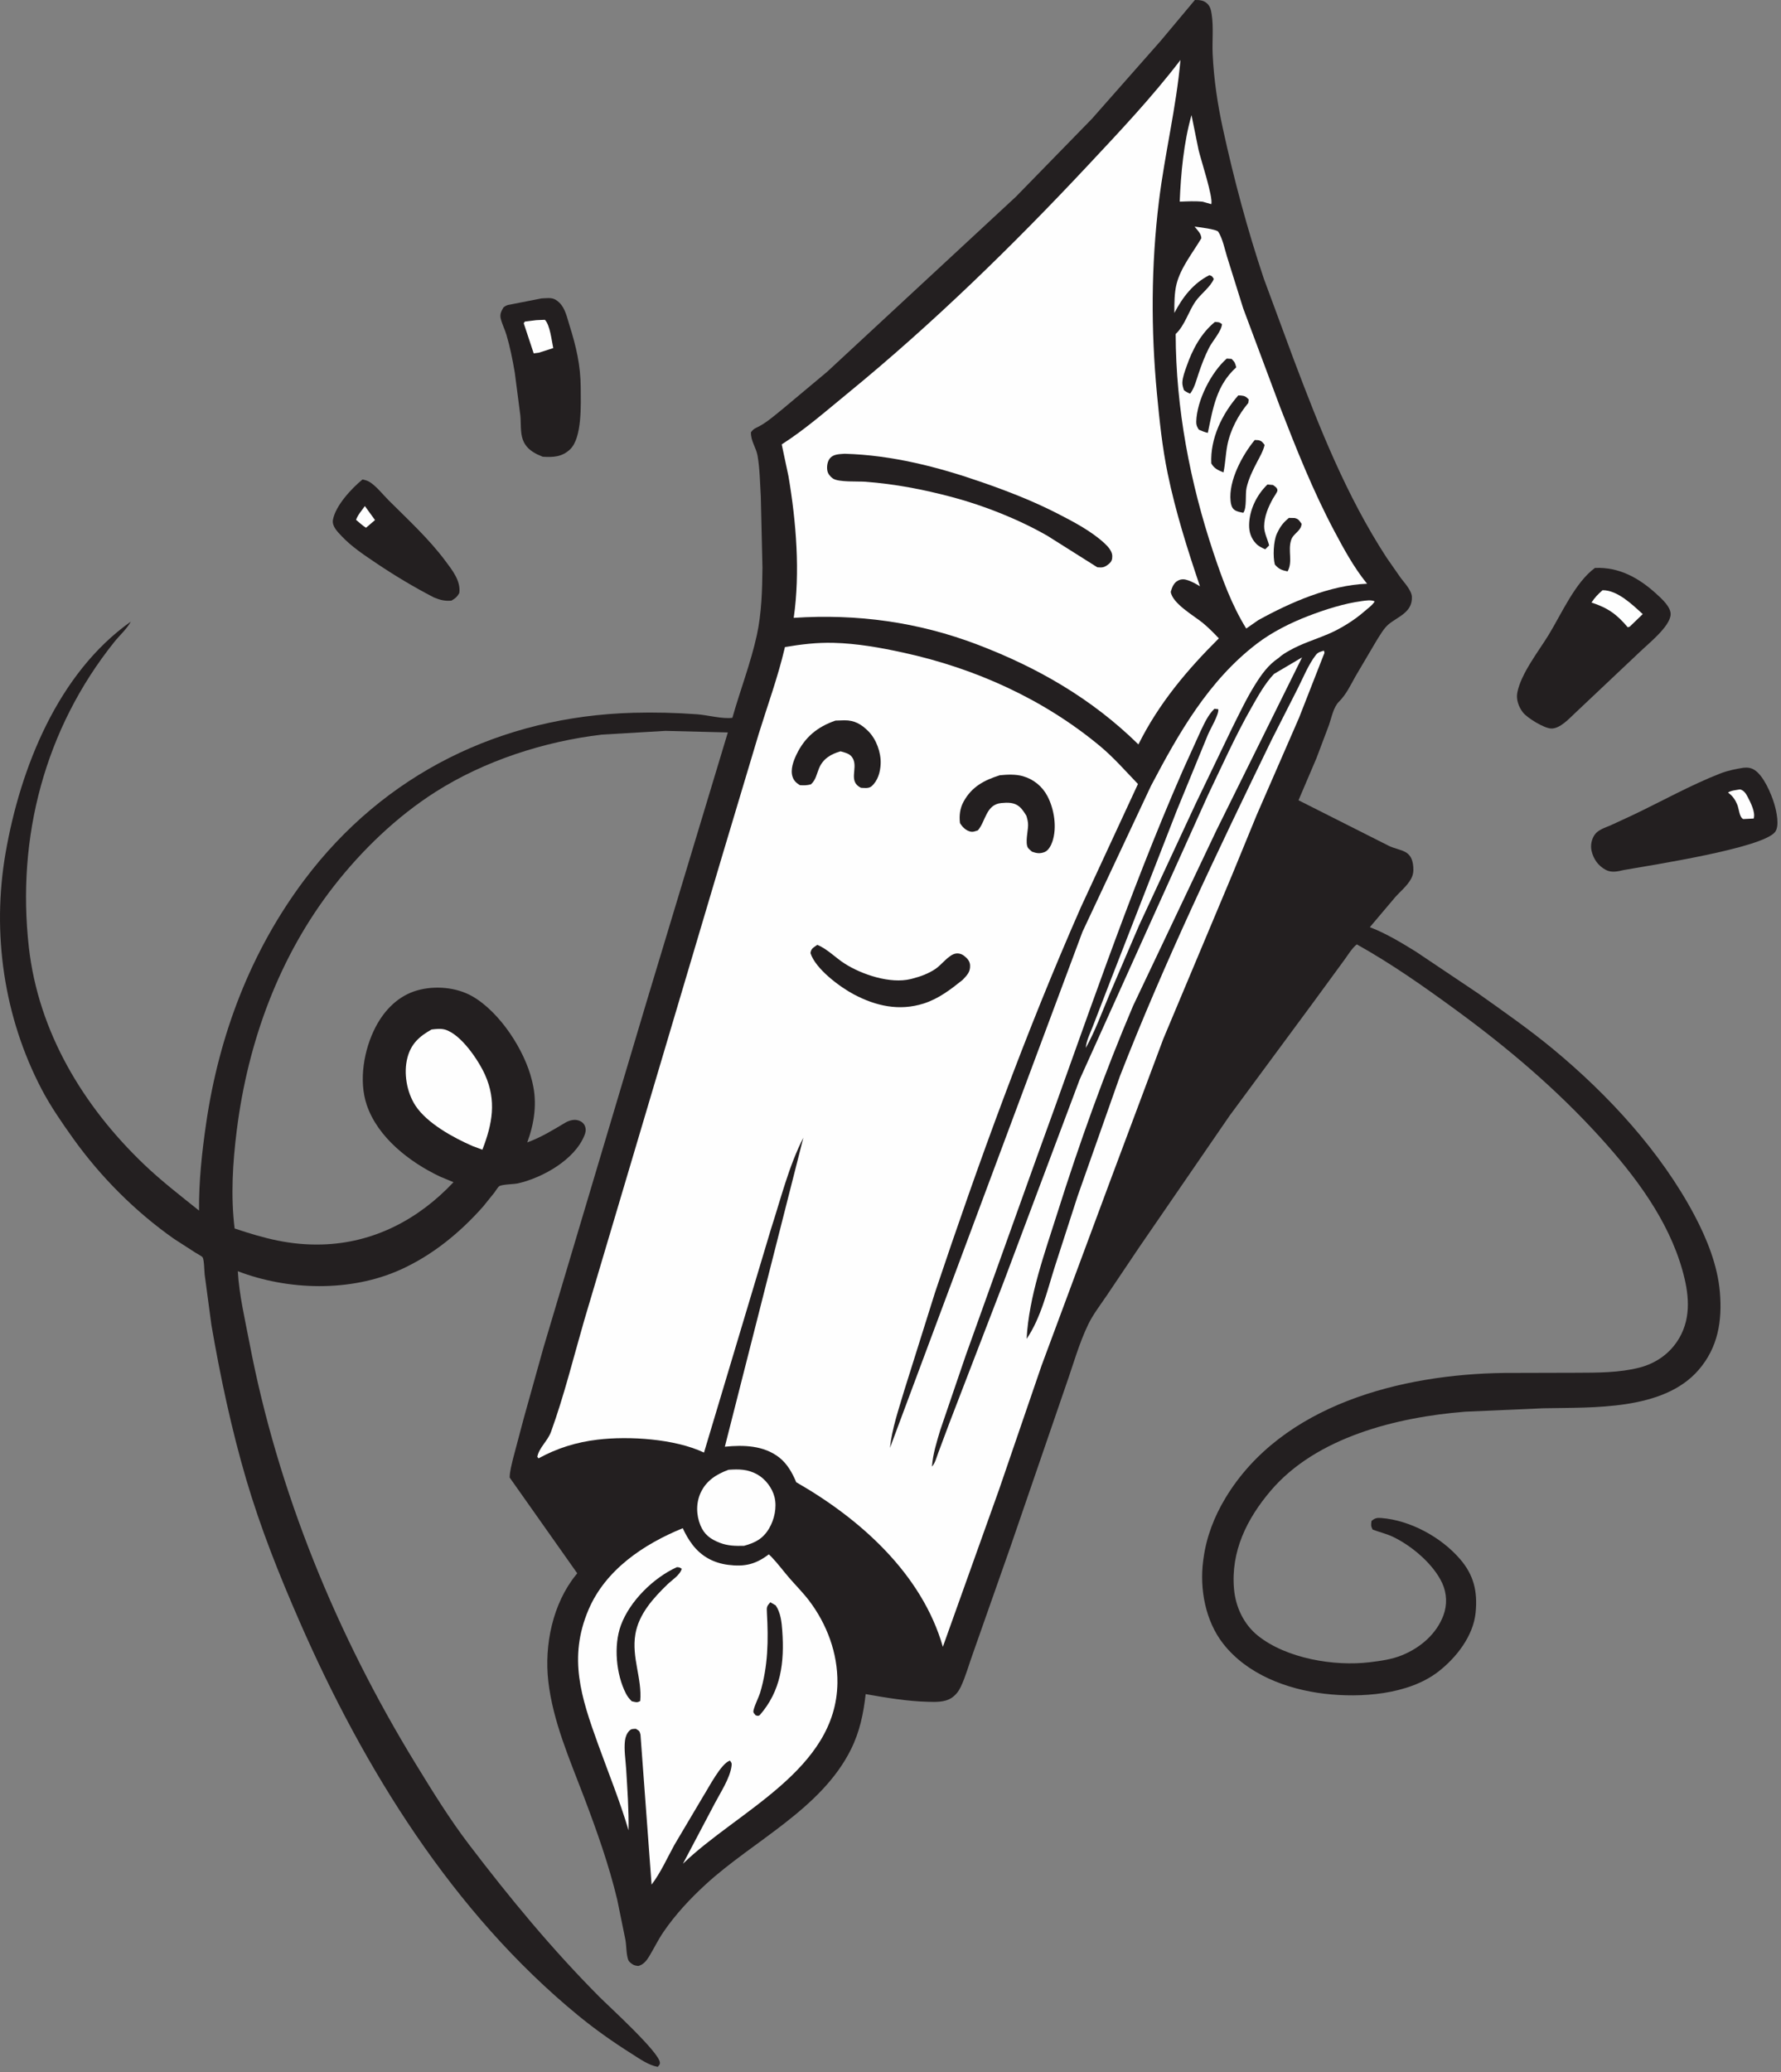
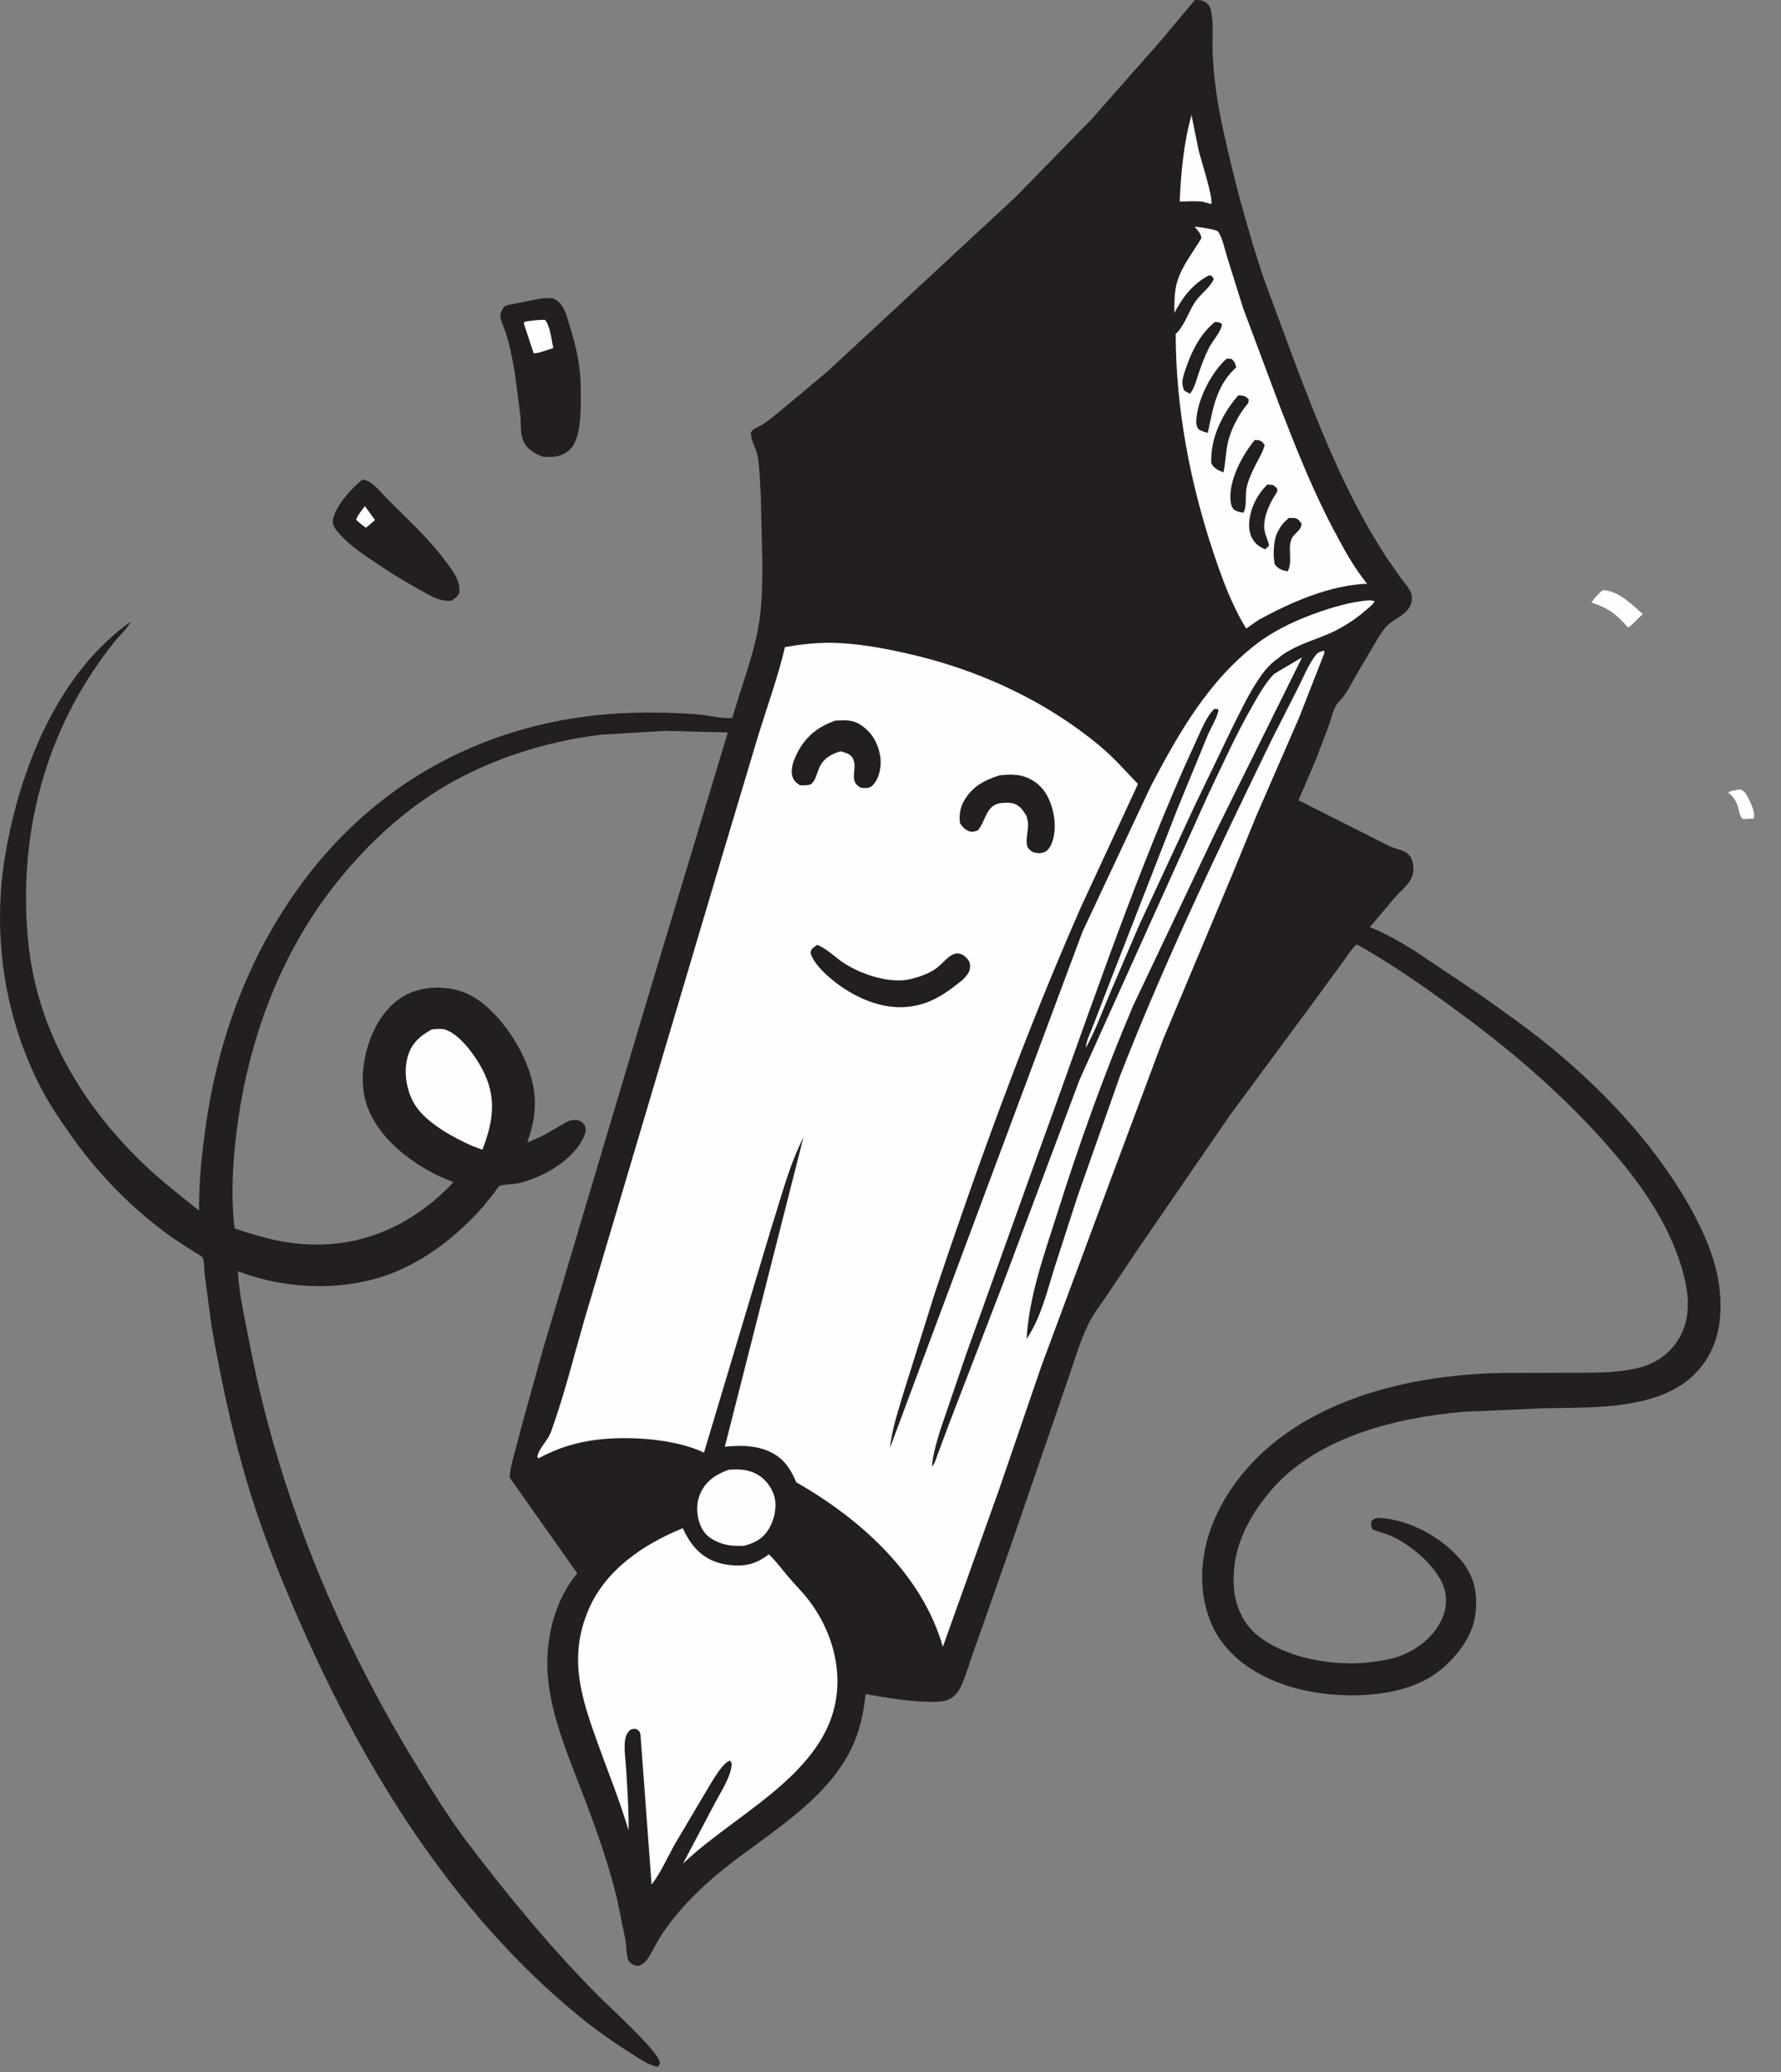
<svg xmlns="http://www.w3.org/2000/svg" width="306" height="356" viewBox="0 0 306 356" fill="none">
  <rect x="0" y="0" width="306" height="356" fill="#808080" stroke="none" />
  <path d="M62.285 82.367C62.689 82.452 63.111 82.558 63.469 82.774C64.624 83.469 65.821 84.998 66.793 85.966C70.126 89.288 73.698 92.572 76.516 96.351C77.686 97.919 79.215 99.809 78.911 101.881C78.53 102.549 78.219 102.798 77.558 103.183C76.361 103.268 75.658 103.078 74.57 102.642C71.116 100.858 67.76 98.845 64.539 96.672C62.49 95.29 60.408 93.911 58.702 92.105C58.027 91.391 57.005 90.404 57.203 89.303C57.643 86.856 60.421 83.884 62.285 82.367Z" fill="#231F20" />
  <path d="M62.69 86.936L64.432 89.339L62.886 90.662C62.27 90.269 61.731 89.776 61.176 89.302C61.457 88.473 62.186 87.654 62.69 86.936Z" fill="#FEFEFE" />
  <path d="M93.028 51.264L93.392 51.242C94.585 51.176 95.188 51.103 96.111 51.998C97.124 52.982 97.422 54.54 97.834 55.846C98.98 59.486 99.758 62.736 99.773 66.59C99.783 69.42 100.058 75.233 97.911 77.228C96.527 78.514 95.015 78.568 93.248 78.46L92.307 78.054C91.152 77.468 90.267 76.76 89.819 75.509C89.385 74.295 89.524 72.697 89.406 71.414L88.448 64.021C88.082 61.852 87.645 59.649 87.02 57.538C86.738 56.585 86.25 55.655 86.025 54.696C85.853 53.962 86.148 53.403 86.517 52.794C86.921 52.494 87.158 52.381 87.661 52.317L93.028 51.264Z" fill="#231F20" />
  <path d="M92.123 54.999L93.618 54.935C94.499 55.827 94.788 58.542 95.055 59.798L92.573 60.59L91.697 60.704L89.982 55.527L90.18 55.242L92.123 54.999Z" fill="#FEFEFE" />
-   <path d="M299.552 131.888C300.253 131.827 300.8 131.87 301.417 132.251C303.022 133.241 304.352 136.415 304.866 138.165C305.213 139.347 305.795 141.908 304.971 142.936C302.745 145.715 283.755 148.612 278.964 149.463C277.954 149.709 276.842 149.951 275.877 149.423C274.575 148.711 273.77 147.575 273.447 146.14C273.239 145.218 273.45 144.152 273.997 143.377C274.6 142.525 275.789 142.185 276.712 141.786L280.429 140.067C285.418 137.698 290.44 134.874 295.575 132.869C296.875 132.361 298.184 132.11 299.552 131.888Z" fill="#231F20" />
  <path d="M298.894 135.616L299.012 135.618C299.686 135.823 300.005 136.379 300.308 136.963C300.802 137.914 301.646 139.578 301.307 140.611L299.505 140.701C298.838 140.38 298.792 138.974 298.49 138.236C298.157 137.422 297.745 136.811 297.053 136.266L296.901 136.15C297.403 135.791 298.277 135.733 298.894 135.616Z" fill="#FEFEFE" />
-   <path d="M274.026 97.565C278.165 97.379 281.56 99.264 284.572 102.002C285.467 102.816 287.132 104.286 287.036 105.607C286.885 107.676 283.199 110.58 281.71 112.023L270.69 122.429C269.631 123.408 268.045 125.205 266.501 125.149C265.281 125.105 262.389 123.332 261.654 122.379C260.931 121.441 260.463 120.169 260.695 118.974C261.334 115.681 264.381 111.846 266.107 109.015C268.316 105.391 270.627 100.076 274.026 97.565Z" fill="#231F20" />
  <path d="M275.345 101.391C277.9 101.366 280.48 103.884 282.246 105.496L280.143 107.52C279.96 107.707 280.094 107.594 279.676 107.763C277.769 105.507 276.247 104.424 273.443 103.509C273.993 102.653 274.576 102.053 275.345 101.391Z" fill="#FEFEFE" />
  <path d="M205.294 0.002C205.986 -0.01 206.65 0.021 207.224 0.453C207.901 0.963 208.055 1.638 208.179 2.431C208.528 4.654 208.245 7.056 208.352 9.309C208.556 13.625 209.184 17.86 210.104 22.078C212 30.775 214.325 39.472 217.157 47.913L222.266 61.721C226.725 73.532 231.32 85.159 238.232 95.788L240.683 99.303C241.333 100.151 242.547 101.46 242.584 102.548C242.674 105.213 240.185 105.905 238.577 107.248C237.752 107.938 237.101 109.127 236.523 110.026L232.892 116.181C232.05 117.686 231.293 119.31 230.057 120.535C229.095 121.488 228.791 123.244 228.347 124.516L226.185 130.248L223.102 137.472L238.636 145.311C239.518 145.751 240.904 145.977 241.656 146.484C242.495 147.049 242.739 147.955 242.818 148.901C242.884 149.681 242.803 150.302 242.426 150.994C241.771 152.196 240.57 153.145 239.675 154.169L235.358 159.276C238.123 160.329 240.788 161.944 243.295 163.496L253.984 170.665C258.292 173.729 262.71 176.802 266.784 180.17C276.276 188.018 285.339 197.828 291.13 208.764C293.264 212.796 295.106 217.373 295.497 221.959C295.919 226.92 295.177 231.48 291.843 235.336C285.769 242.363 273.624 241.743 265.184 241.92L251.697 242.512C240.087 243.445 226.184 246.834 218.318 256.095C214.212 260.929 211.448 266.52 212.023 272.99C212.295 276.049 213.695 279.035 216.106 280.973C221.005 284.911 229.252 286.293 235.357 285.546C237.232 285.317 239.129 285.062 240.891 284.343C244.035 283.06 246.809 280.705 248.008 277.471C248.67 275.684 248.592 273.691 247.793 271.958C246.279 268.676 242.524 265.513 239.285 263.983C238.16 263.452 236.982 263.199 235.831 262.755C235.52 262.124 235.559 262.002 235.637 261.292C236.205 260.789 236.568 260.712 237.329 260.772C242.303 261.163 247.593 264.05 250.846 267.816C253.248 270.595 253.886 273.443 253.531 277.029C253.133 281.048 250.198 284.791 247.108 287.175C241.963 291.145 233.777 291.691 227.592 290.963C221.095 290.197 214.267 287.636 210.138 282.337C207.1 278.439 206.091 272.962 206.72 268.135L206.775 267.738C207.268 264.035 208.619 260.537 210.545 257.342C220.243 241.255 240.86 236.065 258.481 235.852L270.964 235.819C274.48 235.805 278.219 235.819 281.642 234.944C284.562 234.198 287.017 232.457 288.536 229.828C290.649 226.169 290.154 222.078 289.051 218.174C286.606 209.513 280.931 201.99 274.966 195.413C267.459 187.135 259.144 180.079 250.136 173.49C244.623 169.457 239.094 165.572 233.123 162.231C232.292 162.859 231.535 164.162 230.894 165.015L225.559 172.306L211.257 191.669L195.729 214.264L190.179 222.517C189.102 224.115 187.825 225.755 186.987 227.483C185.385 230.788 184.358 234.543 183.128 238.011L173.56 265.856L167.163 284.036C166.467 285.93 165.926 287.988 165.059 289.807C164.7 290.56 164.199 291.197 163.504 291.665C162.344 292.444 160.762 292.379 159.42 292.343C155.802 292.248 152.291 291.649 148.733 291.024C148.352 294.393 147.718 297.473 146.198 300.531C141.112 310.764 129.435 316.215 121.278 323.686C118.582 326.156 116.055 328.865 113.989 331.887C113.06 333.245 112.372 334.699 111.525 336.096C111.084 336.825 110.535 337.506 109.679 337.723C109.259 337.671 108.959 337.651 108.61 337.393C108.337 337.192 108.042 336.982 107.929 336.654C107.59 335.67 107.639 334.329 107.466 333.281L106.057 326.375C104.621 320.36 102.549 314.543 100.36 308.767C97.912 302.308 94.992 295.725 94.205 288.807C93.497 282.577 94.956 275.479 98.969 270.53L99.179 270.273L87.572 253.828C87.569 252.759 87.919 251.597 88.154 250.553L90.006 243.575L93.386 231.466L111.168 171.824L125.053 125.822L114.343 125.553L103.388 126.197C93.48 127.372 83.215 130.691 74.769 136.077C68.177 140.281 62.233 145.998 57.43 152.138C47.962 164.243 42.602 178.943 40.688 194.102C39.983 199.682 39.624 205.44 40.31 211.034C45.427 212.745 49.827 213.929 55.297 213.784C64.185 213.549 71.9 209.488 77.916 203.084L75.592 202.115C70.388 199.646 64.892 195.405 63.003 189.784C61.603 185.622 62.524 180.292 64.517 176.458C66.054 173.502 68.436 171.048 71.719 170.125C74.745 169.275 78.435 169.587 81.176 171.163C85.888 173.873 90.143 180.404 91.396 185.618L91.489 186.017C92.32 189.484 91.805 192.948 90.59 196.253C92.999 195.363 94.928 194.166 97.114 192.868C97.812 192.454 98.724 192.212 99.518 192.516C99.984 192.695 100.365 193.032 100.528 193.518C100.716 194.081 100.627 194.515 100.411 195.052C98.728 199.236 93.237 202.307 89.029 203.278C88.267 203.454 86.339 203.434 85.785 203.766C85.564 203.898 85.132 204.623 84.959 204.847L83.013 207.262C79.019 211.773 74.272 215.661 68.749 218.138C60.196 221.974 49.5 221.69 40.857 218.374C41.086 222.436 42.096 226.682 42.861 230.685C47.743 256.249 57.844 280.826 71.405 302.979C74.284 307.682 77.226 312.458 80.571 316.847C87.602 326.074 94.805 334.809 102.992 343.039C104.674 344.73 113.267 352.527 113.378 354.321C113.401 354.689 113.22 354.783 113.007 355.054C111.425 354.769 109.941 353.699 108.598 352.852C105.38 350.824 102.282 348.644 99.339 346.23C77.815 328.575 62.505 303.805 51.455 278.513C47.959 270.511 44.778 262.537 42.306 254.148C39.766 245.526 37.847 236.458 36.323 227.608L35.163 218.942C35.101 218.364 35.08 216.396 34.807 215.98C34.688 215.799 33.846 215.36 33.626 215.219L29.932 212.839C23.271 208.174 17.246 202.128 12.528 195.514C10.62 192.839 8.669 190.018 7.145 187.102C0.667 174.712 -1.432 160.323 0.954 146.55C3.487 131.924 9.962 115.635 22.479 106.782C21.784 108.059 20.546 109.144 19.628 110.292C7.695 125.205 2.826 143.836 4.956 162.712C6.6 177.279 14.291 190.041 24.771 200.049C27.748 202.892 30.991 205.389 34.197 207.96C34.159 202.906 34.693 197.943 35.422 192.95C37.634 177.811 43.063 163.438 52.3 151.146C66.014 132.899 86.118 123.067 108.829 122.445C112.493 122.344 116.118 122.438 119.772 122.703C121.54 122.831 124.137 123.545 125.835 123.308C127.159 118.608 129.001 113.851 130.035 109.103C130.856 105.335 130.962 101.346 130.999 97.503L130.718 85.309C130.575 83.015 130.556 80.554 130.16 78.294C129.906 76.84 128.965 75.756 129.024 74.252C129.304 73.894 129.493 73.692 129.912 73.496C131.63 72.696 132.99 71.445 134.456 70.27L142.127 63.855L174.538 33.801L187.604 20.412L199.42 7.02L205.294 0.002Z" fill="#231F20" />
  <path d="M204.717 19.779L205.927 25.744C206.329 27.47 208.464 33.891 208.115 35.072L206.659 34.657C205.34 34.508 204.014 34.596 202.69 34.643C202.892 29.774 203.378 24.466 204.717 19.779Z" fill="#FEFEFE" />
  <path d="M125.176 252.486C126.961 252.365 128.445 252.372 130.076 253.267C131.5 254.049 132.687 255.61 133.074 257.187C133.506 258.948 133.046 261.035 132.143 262.561C131.092 264.338 129.75 265.025 127.84 265.548C126.359 265.583 125.068 265.569 123.657 265.024C122.088 264.418 120.998 263.623 120.346 262.036C119.605 260.233 119.567 258.168 120.401 256.391C121.369 254.326 123.12 253.237 125.176 252.486Z" fill="#FEFEFE" />
  <path d="M74.148 176.855C74.881 176.765 75.745 176.663 76.466 176.873C79.214 177.674 82.226 182.16 83.335 184.639C85.341 189.118 84.592 193.076 82.881 197.502L81.194 196.875C77.921 195.452 73.357 192.965 71.373 189.919C69.884 187.631 69.306 184.335 70.005 181.681C70.63 179.306 72.061 178.014 74.148 176.855Z" fill="#FEFEFE" />
  <path d="M205.244 38.925C205.928 39.018 209.032 39.377 209.315 39.815C210.056 40.964 210.425 42.803 210.824 44.105L213.595 52.963L219.969 70.014C222.771 77.228 225.596 84.336 229.23 91.184C230.82 94.18 232.565 97.395 234.699 100.047L234.886 100.274C228.467 100.522 221.726 103.472 216.184 106.535L214.118 107.973C211.618 103.92 209.995 99.451 208.491 94.956C204.454 82.892 202.027 70.111 201.996 57.381C203.594 55.874 204.171 53.528 205.438 51.73C206.317 50.484 208.011 49.269 208.545 47.922C208.264 47.466 208.292 47.422 207.787 47.27C205.002 48.676 203.187 51.059 201.772 53.763C201.756 52.213 201.768 50.268 202.153 48.768C202.88 45.935 204.937 43.415 206.407 40.93C206.38 40.102 205.748 39.567 205.244 38.925Z" fill="#FEFEFE" />
  <path d="M221.444 88.968L222.427 88.987C223.127 89.143 223.242 89.452 223.633 89.984C223.55 91.263 222.213 91.596 221.833 92.775C221.24 94.614 222.158 96.469 221.226 98.159C220.227 97.956 219.708 97.763 219.034 96.976C218.686 95.626 218.794 92.987 219.373 91.702L219.519 91.404C220.029 90.343 220.542 89.726 221.444 88.968Z" fill="#231F20" />
  <path d="M217.765 83.231L218.713 83.315C219.02 83.536 219.537 83.831 219.473 84.303C219.437 84.57 218.877 85.345 218.724 85.621C217.905 87.099 217.225 88.677 217.197 90.396C217.178 91.53 217.788 92.601 218.053 93.699L217.387 94.358C216.791 94.102 216.228 93.838 215.778 93.355C214.941 92.454 214.594 91.371 214.614 90.168C214.658 87.589 215.924 85.004 217.765 83.231Z" fill="#231F20" />
  <path d="M208.732 55.309C209.353 55.344 209.474 55.306 209.957 55.679C209.873 56.894 208.318 58.589 207.731 59.742C207.005 61.167 206.442 62.654 205.932 64.168C205.53 65.364 205.241 66.597 204.487 67.625C204.076 67.472 203.776 67.297 203.42 67.041C203.281 66.61 203.121 66.146 203.144 65.687C203.191 64.762 203.587 63.746 203.89 62.878C204.884 60.023 206.366 57.243 208.732 55.309Z" fill="#231F20" />
  <path d="M210.772 61.599L211.611 61.657C212.181 62.227 212.209 62.362 212.399 63.108C208.982 66.21 208.412 70.114 207.52 74.364C206.963 74.233 206.503 74.046 205.983 73.815C205.648 73.334 205.519 72.984 205.534 72.404C205.63 68.814 208.088 63.955 210.772 61.599Z" fill="#231F20" />
  <path d="M215.58 75.586L216.2 75.616C216.802 75.752 216.929 75.973 217.276 76.437C217.041 77.486 216.426 78.517 215.93 79.47C215.206 80.864 214.526 82.252 214.176 83.795C213.919 84.931 214.262 87.225 213.616 88.088C213.082 87.979 212.497 87.907 212.058 87.563C211.61 87.211 211.488 86.62 211.43 86.074C211.063 82.585 213.43 78.193 215.58 75.586Z" fill="#231F20" />
  <path d="M212.746 67.933L213.184 67.941C213.849 67.991 214.111 68.146 214.549 68.624L214.474 69.226C212.765 71.25 211.369 73.887 210.868 76.51C210.574 78.048 210.537 79.607 210.21 81.151C209.299 80.787 208.6 80.481 208.118 79.605C207.914 75.324 209.976 71.097 212.746 67.933Z" fill="#231F20" />
  <path d="M117.309 262.523C117.753 263.512 118.302 264.47 118.959 265.335C120.505 267.37 122.61 268.499 125.119 268.819C127.939 269.179 129.846 268.731 132.096 267.012L132.535 267.436C133.633 268.579 134.593 269.893 135.633 271.092C136.752 272.382 137.991 273.617 139.021 274.976C142.083 279.016 143.944 284.007 143.881 289.097C143.694 304.066 126.634 311.143 117.336 320.167L122.807 309.799C123.77 307.959 125.411 305.488 125.681 303.419C125.749 302.904 125.715 302.828 125.411 302.446C123.885 302.922 121.763 307.096 120.827 308.562L115.886 316.897C114.634 319.162 113.524 321.692 111.951 323.748L110.045 298.001C109.893 297.326 109.806 297.33 109.242 296.982C108.687 297.021 108.47 296.952 108.07 297.38C107.677 297.801 107.457 298.414 107.384 298.977C107.183 300.547 107.487 302.313 107.582 303.901C107.79 307.396 108.054 310.927 107.994 314.425C106.517 309.419 104.519 304.514 102.745 299.6C99.863 291.615 97.592 284.775 101.124 276.505C104.056 269.64 110.61 265.257 117.309 262.523Z" fill="#FEFEFE" />
-   <path d="M132.347 275.247L133.277 275.78C134.133 277.044 134.3 278.653 134.405 280.144C134.784 285.547 134.213 290.442 130.516 294.657C130.131 294.812 130.353 294.775 129.838 294.677C129.706 294.474 129.467 294.309 129.442 294.068C129.385 293.52 130.386 291.509 130.597 290.799C131.969 286.194 132.033 281.787 131.764 277.025C131.709 276.051 131.731 275.953 132.347 275.247Z" fill="#231F20" />
-   <path d="M116.299 269.215C116.75 269.244 116.777 269.254 117.126 269.493C116.865 270.553 115.453 271.423 114.677 272.176C112.242 274.535 109.749 277.273 109.164 280.739C108.487 284.756 110.34 288.333 109.998 292.211C109.412 292.553 109.188 292.382 108.539 292.249C108.137 291.84 107.819 291.464 107.554 290.95C105.856 287.663 105.4 282.704 106.668 279.225C108.187 275.055 112.286 271.026 116.299 269.215Z" fill="#231F20" />
-   <path d="M202.819 10.307C202.103 18.419 200.112 26.472 199.121 34.566C197.77 45.609 197.733 56.612 198.784 67.685C199.218 72.26 199.694 76.846 200.625 81.352C201.971 87.876 204.029 94.415 206.169 100.717C205.528 100.313 204.883 99.964 204.168 99.706C203.539 99.48 203.006 99.422 202.394 99.739C201.655 100.12 201.359 100.923 201.15 101.674C201.448 103.688 205.12 105.762 206.622 106.985C207.623 107.801 208.523 108.727 209.415 109.659C203.909 115.129 199.076 120.885 195.595 127.882C187.633 120.058 178.329 114.692 167.964 110.741C157.743 106.841 147.253 105.424 136.372 106.137C137.499 98.287 136.798 89.635 135.477 81.842L134.311 76.343C138.326 73.772 141.955 70.583 145.641 67.568C160.238 55.63 173.926 42.284 186.816 28.521C192.349 22.614 197.895 16.744 202.819 10.307Z" fill="#FEFEFE" />
  <path d="M145.126 77.95C153.236 78.179 161.122 80.195 168.753 82.853C173.175 84.392 177.477 86.062 181.649 88.198C184.406 89.609 187.507 91.232 189.783 93.341C190.351 93.867 191.091 94.681 191.104 95.501C191.113 96.099 190.996 96.481 190.525 96.865C189.774 97.479 189.442 97.535 188.538 97.453L179.966 92.046C175.013 89.208 169.078 86.848 163.543 85.381C158.592 84.068 153.799 83.148 148.682 82.755C147.438 82.659 144.092 82.871 143.111 82.203C142.67 81.902 142.263 81.422 142.156 80.885C142.014 80.164 142.153 79.178 142.673 78.64C143.298 77.993 144.288 78.018 145.126 77.95Z" fill="#231F20" />
  <path d="M218.886 115.777L223.712 112.929L208.999 142.639L194.671 172.807C189.737 184.405 185.487 196.287 181.693 208.302C179.484 215.299 176.787 222.631 176.386 230.002C178.847 226.393 179.926 221.721 181.233 217.591L185.153 205.464L192.407 184.903C200.108 165.145 209.256 146.121 218.504 127.053L222.965 118.272C223.889 116.445 224.844 114.089 226.099 112.494C226.476 112.015 226.9 111.96 227.453 111.769C227.65 112.19 227.522 112.227 227.371 112.636L223.193 123.306L215.917 140.005L211.667 150.359L199.873 178.46L190.82 202.654L178.958 234.575L171.655 255.88L161.995 282.898C158.401 270.36 147.778 260.906 136.803 254.626C136.147 253.043 135.252 251.442 133.877 250.37C131.205 248.29 127.744 248.201 124.538 248.524L138.029 195.438C135.536 200.279 134.146 205.958 132.458 211.144L120.957 249.532C115.953 247.159 108.073 246.664 102.664 247.312C99.023 247.748 95.748 248.763 92.526 250.524L92.317 250.258C92.628 248.667 94.1 247.547 94.675 245.959C96.916 239.778 98.535 233.182 100.365 226.858L124.051 147.123L130.348 126.106C131.841 121.278 133.638 116.351 134.797 111.445L134.863 111.155C137.678 110.682 140.353 110.357 143.219 110.432C147.282 110.538 151.25 111.249 155.209 112.112C167.512 114.796 179.241 120.066 188.977 128.153C191.344 130.119 193.386 132.466 195.517 134.681L185.723 155.82C176.181 177.49 168.196 199.533 160.672 221.964L155.367 238.846C154.414 242.085 153.26 245.37 152.906 248.738L185.985 160.066L197.747 135.012C202.522 125.933 207.656 116.896 215.978 110.55C218.592 108.556 221.752 106.983 224.81 105.808C227.65 104.717 230.976 103.648 234.001 103.254C234.698 103.164 235.541 103.014 236.193 103.307C235.813 103.964 234.991 104.526 234.416 105.033C232.696 106.549 230.292 108.037 228.174 108.931C225.949 109.871 223.716 110.533 221.586 111.729C220.892 112.119 220.234 112.508 219.649 113.053C217.907 114.214 216.769 115.82 215.673 117.567C214.175 119.955 212.972 122.515 211.71 125.032L205.487 137.946L195.73 158.919L190.551 171.003C189.297 173.991 188.135 177.175 186.56 180.008C186.62 178.816 187.335 177.439 187.758 176.325L190.924 168.129L202.196 139.213L207.544 126.192C207.978 125.162 209.453 122.73 209.317 121.838L208.661 121.755C207.603 122.754 206.954 124.203 206.326 125.499L203.27 132.242C193.742 154.006 186.293 176.473 178.145 198.761L165.948 232.777L161.549 245.669C160.943 247.703 160.27 249.813 160.124 251.941C160.653 251.39 160.923 250.32 161.192 249.602L163.096 244.509L172.523 220.017L185.506 185.432L207.573 136.527C209.973 131.534 212.246 126.42 214.989 121.605C216.128 119.606 217.299 117.454 218.886 115.777Z" fill="#FEFEFE" />
  <path d="M143.545 123.788L145.085 123.739C146.831 123.724 148.01 124.422 149.211 125.633C150.56 126.993 151.392 129.288 151.309 131.217C151.247 132.628 150.838 134.092 149.769 135.051C149.289 135.483 148.514 135.363 147.917 135.331C145.704 134.236 147.385 132.077 146.583 130.386C146.142 129.456 145.307 129.338 144.42 129.067C142.787 129.523 141.414 130.329 140.727 131.967C140.297 132.992 140.188 133.956 139.331 134.739C138.651 134.924 138.129 134.928 137.428 134.88C136.826 134.498 136.424 134.164 136.182 133.467C135.758 132.247 136.307 130.75 136.836 129.643C138.27 126.639 140.436 124.858 143.545 123.788Z" fill="#231F20" />
  <path d="M171.771 133.18C173.06 133.048 174.506 132.983 175.763 133.342C177.588 133.864 179.082 135.09 179.963 136.766C181.123 138.972 181.633 142.135 180.821 144.556C180.603 145.207 180.16 146.087 179.498 146.359C178.704 146.685 178.075 146.588 177.302 146.302C177.114 146.116 176.714 145.82 176.594 145.605C176.133 144.777 176.611 142.781 176.64 141.832C176.659 141.245 176.516 140.707 176.351 140.15C175.997 139.57 175.641 138.99 175.113 138.549C174.236 137.82 173.144 137.852 172.062 137.949C169.397 138.186 169.38 141.054 168.02 142.64C167.498 142.805 167.169 142.988 166.615 142.826C165.884 142.611 165.311 142.021 164.935 141.387C164.784 140.112 164.927 138.868 165.55 137.724C166.956 135.143 169.092 134.028 171.771 133.18Z" fill="#231F20" />
  <path d="M140.421 162.31C142.115 162.991 143.583 164.552 145.141 165.541C148.12 167.432 152.959 169.047 156.489 168.184L156.767 168.11C158.182 167.75 159.521 167.254 160.742 166.435C161.751 165.758 163.003 164.034 164.158 163.818C164.698 163.717 165.219 163.866 165.651 164.203C166.193 164.626 166.641 165.106 166.674 165.828C166.726 166.992 166.15 167.517 165.404 168.322C163.336 169.978 161.259 171.579 158.694 172.393C154.505 173.722 150.508 172.829 146.723 170.833C144.292 169.55 140.102 166.431 139.253 163.73C139.377 162.875 139.749 162.815 140.421 162.31Z" fill="#231F20" />
</svg>